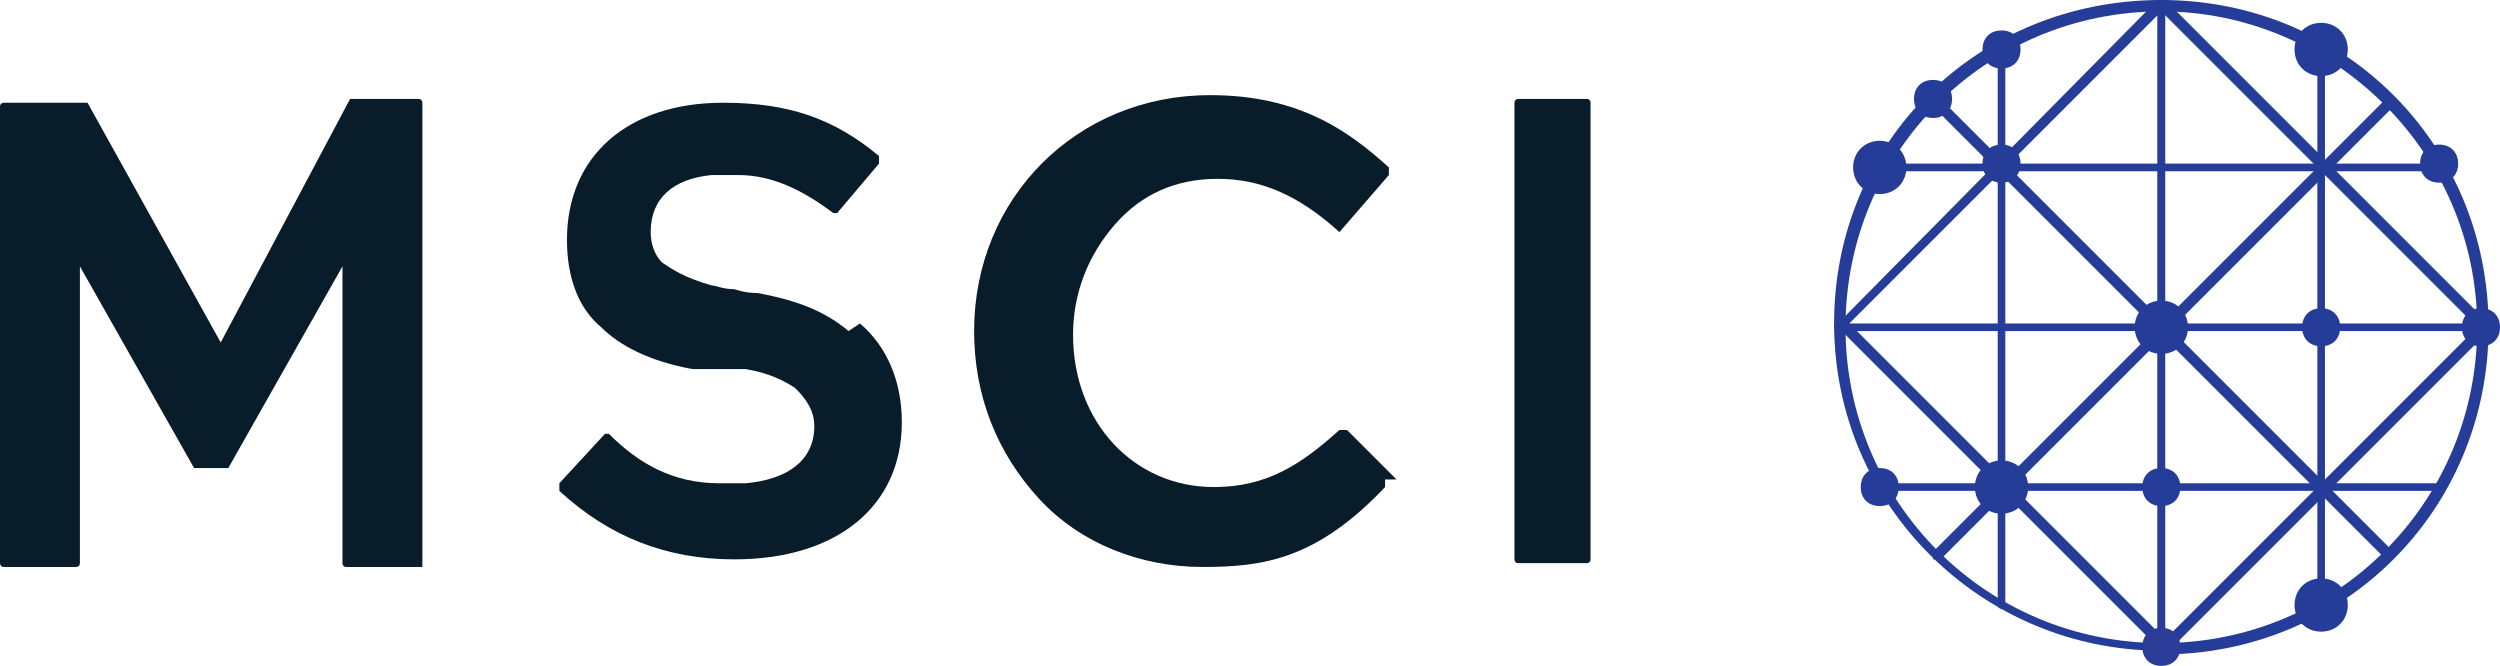
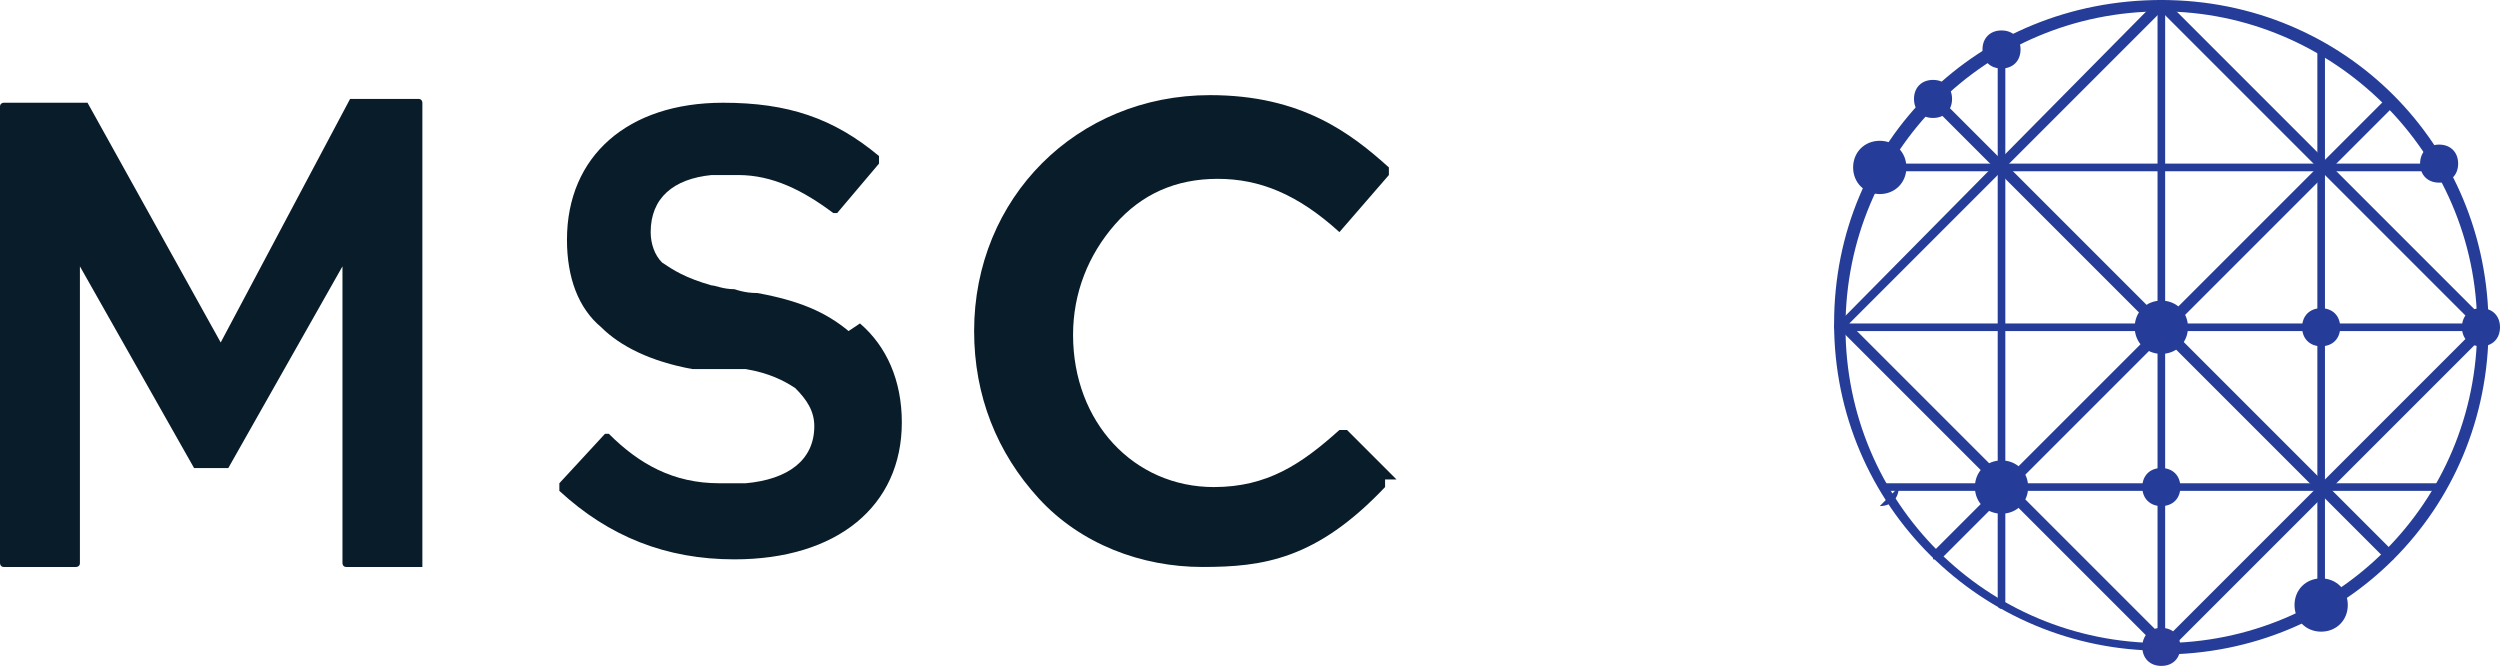
<svg xmlns="http://www.w3.org/2000/svg" id="Layer_1" version="1.1" viewBox="0 0 65.7 17.5">
  <path d="M62.7,14.7s0,0,0,0l-11.9-11.9s0-.1,0-.2c0,0,.1,0,.2,0l11.9,11.9s0,.1,0,.2c0,0,0,0,0,0" fill="#253d98" />
  <path d="M50.8,14.7s0,0,0,0c0,0,0-.1,0-.2l11.9-11.9s.1,0,.2,0c0,0,0,.1,0,.2l-11.9,11.9s0,0,0,0" fill="#253d98" />
-   <path d="M56.8,17.1c0,0-.1,0-.1-.1V.1c0,0,0-.1.1-.1s.1,0,.1.1v16.9c0,0,0,.1-.1.1" fill="#253d98" />
  <path d="M65.2,8.7h-16.9c0,0-.1,0-.1-.1s0-.1.1-.1h16.9c0,0,.1,0,.1.1s0,.1-.1.1" fill="#253d98" />
  <path d="M64.1,4.5h-14.7c0,0-.1,0-.1-.1s0-.1.1-.1h14.7c0,0,.1,0,.1.1s0,.1-.1.1" fill="#253d98" />
  <path d="M64.1,12.9h-14.6c0,0-.1,0-.1-.1s0-.1.1-.1h14.6c0,0,.1,0,.1.1s0,.1-.1.1" fill="#253d98" />
  <path d="M56.8,17.1c0,0-.1,0-.1-.1V.1c0,0,0-.1.1-.1s.1,0,.1.1v16.9c0,0,0,.1-.1.1" fill="#253d98" />
  <path d="M52.6,16c0,0-.1,0-.1-.1V1.2c0,0,0-.1.1-.1s.1,0,.1.1v14.6c0,0,0,.1-.1.1" fill="#253d98" />
  <path d="M61,16c0,0-.1,0-.1-.1V1.3c0,0,0-.1.1-.1s.1,0,.1.1v14.6c0,0,0,.1-.1.1" fill="#253d98" />
  <path d="M65.2,8.7s0,0,0,0L56.7.2c0,0,0-.1,0-.2,0,0,.1,0,.2,0l8.4,8.4c0,0,0,.1,0,.2,0,0,0,0,0,0" fill="#253d98" />
  <path d="M56.8,17.1s0,0,0,0l-8.4-8.4c0,0,0-.1,0-.2,0,0,.1,0,.2,0l8.4,8.4s0,.1,0,.2c0,0,0,0,0,0" fill="#253d98" />
  <path d="M56.8,17.1s0,0,0,0c0,0,0-.1,0-.2l8.4-8.4s.1,0,.2,0c0,0,0,.1,0,.2l-8.4,8.4s0,0,0,0" fill="#253d98" />
  <path d="M48.3,8.7s0,0,0,0c0,0,0-.1,0-.2L56.7,0s.1,0,.2,0c0,0,0,.1,0,.2l-8.4,8.4s0,0,0,0" fill="#253d98" />
  <path d="M56.8.3c-4.6,0-8.3,3.7-8.3,8.3s3.7,8.3,8.3,8.3,8.3-3.7,8.3-8.3S61.3.3,56.8.3M56.8,17.1c-4.7,0-8.6-3.8-8.6-8.6S52,0,56.8,0s8.6,3.8,8.6,8.6-3.8,8.6-8.6,8.6" fill="#253d98" />
  <path d="M57.5,8.6c0,.4-.3.7-.7.7s-.7-.3-.7-.7.3-.7.7-.7c.4,0,.7.3.7.7" fill="#253d98" />
  <path d="M57.3,12.8c0,.3-.2.5-.5.5s-.5-.2-.5-.5.2-.5.5-.5.5.2.5.5" fill="#253d98" />
-   <path d="M53.1,4.3c0,.3-.2.5-.5.5s-.5-.2-.5-.5.2-.5.5-.5.5.2.5.5" fill="#253d98" />
  <path d="M53.3,12.8c0,.4-.3.7-.7.7s-.7-.3-.7-.7.3-.7.7-.7.7.3.7.7" fill="#253d98" />
  <path d="M65.7,8.6c0,.3-.2.5-.5.5s-.5-.2-.5-.5.2-.5.5-.5.5.2.5.5" fill="#253d98" />
  <path d="M57.3,17c0,.3-.2.5-.5.5s-.5-.2-.5-.5.2-.5.5-.5.5.2.5.5" fill="#2b3d98" />
  <path d="M61.7,15.9c0,.4-.3.7-.7.7s-.7-.3-.7-.7.3-.7.7-.7c.4,0,.7.3.7.7" fill="#253d98" />
-   <path d="M49.9,12.8c0,.3-.2.5-.5.5s-.5-.2-.5-.5.2-.5.5-.5.5.2.5.5" fill="#253d98" />
-   <path d="M61.7,1.3c0,.4-.3.7-.7.7s-.7-.3-.7-.7.3-.7.7-.7.7.3.7.7" fill="#253d98" />
+   <path d="M49.9,12.8c0,.3-.2.5-.5.5" fill="#253d98" />
  <path d="M50.1,4.4c0,.4-.3.7-.7.7s-.7-.3-.7-.7.3-.7.7-.7c.4,0,.7.3.7.7" fill="#253d98" />
  <path d="M64.6,4.3c0,.3-.2.5-.5.5s-.5-.2-.5-.5.2-.5.5-.5.5.2.5.5" fill="#253d98" />
  <path d="M61.5,8.6c0,.3-.2.5-.5.5s-.5-.2-.5-.5.2-.5.5-.5.5.2.5.5" fill="#253d98" />
  <path d="M51.3,2.6c0,.3-.2.5-.5.5s-.5-.2-.5-.5.2-.5.5-.5.5.2.5.5" fill="#253d98" />
  <path d="M11.3,2.6h-2s0,0-.1,0l-3.4,6.4L2.3,2.7s0,0-.1,0H.1c0,0-.1,0-.1.1v12c0,0,0,.1.1.1h1.9c0,0,.1,0,.1-.1v-7.8l3,5.3s0,0,.1,0h.7s0,0,.1,0l3-5.3v7.8c0,0,0,.1.1.1h2s0,0,0,0c0,0,0,0,0,0V2.7c0,0,0-.1-.1-.1Z" fill="#091c2a" />
-   <path d="M41.7,2.6h-1.8c0,0-.1,0-.1.1v12c0,0,0,.1.1.1h1.8c0,0,.1,0,.1-.1V2.7c0,0,0-.1-.1-.1" fill="#091c2a" />
  <path d="M36.7,12.6l-1.3-1.3s-.1,0-.2,0c-1,.9-1.9,1.5-3.3,1.5-2.1,0-3.7-1.7-3.7-4h0c0-1.1.4-2.1,1.1-2.9.7-.8,1.6-1.2,2.7-1.2s2.1.4,3.2,1.4c0,0,0,0,0,0s0,0,0,0l1.3-1.5s0-.1,0-.2c-1-.9-2.3-1.9-4.7-1.9-3.5,0-6.2,2.7-6.2,6.2h0c0,1.7.6,3.2,1.7,4.4,1.1,1.2,2.7,1.8,4.3,1.8s3-.2,4.8-2.1c0,0,0-.1,0-.2Z" fill="#091c2a" />
  <path d="M22.3,8.7c-.6-.5-1.3-.8-2.4-1,0,0,0,0,0,0,0,0,0,0,0,0-.1,0-.3,0-.6-.1-.3,0-.5-.1-.6-.1-.7-.2-1-.4-1.3-.6-.2-.2-.3-.5-.3-.8h0c0-.9.6-1.4,1.6-1.5.2,0,.5,0,.7,0,.9,0,1.7.4,2.5,1,0,0,0,0,.1,0h0s0,0,0,0l1.1-1.3c0,0,0-.1,0-.2-1.2-1-2.4-1.4-4.1-1.4-2.5,0-4.1,1.4-4.1,3.6h0c0,1,.3,1.8.9,2.3.5.5,1.3.9,2.4,1.1,0,0,.2,0,.4,0,.1,0,.2,0,.3,0,0,0,.2,0,.4,0,.1,0,.3,0,.3,0,.6.1,1,.3,1.3.5.3.3.5.6.5,1h0c0,.9-.7,1.4-1.8,1.5-.1,0-.3,0-.4,0s-.2,0-.3,0c-1.2,0-2.1-.5-2.9-1.3,0,0,0,0-.1,0h0s0,0,0,0l-1.2,1.3s0,.1,0,.2c1.3,1.2,2.8,1.8,4.6,1.8,2.7,0,4.4-1.4,4.4-3.6h0c0-1.1-.4-2-1.1-2.6Z" fill="#091c2a" />
  <path d="M53.1,1.3c0,.3-.2.5-.5.5s-.5-.2-.5-.5.2-.5.5-.5.5.2.5.5" fill="#253d98" />
</svg>